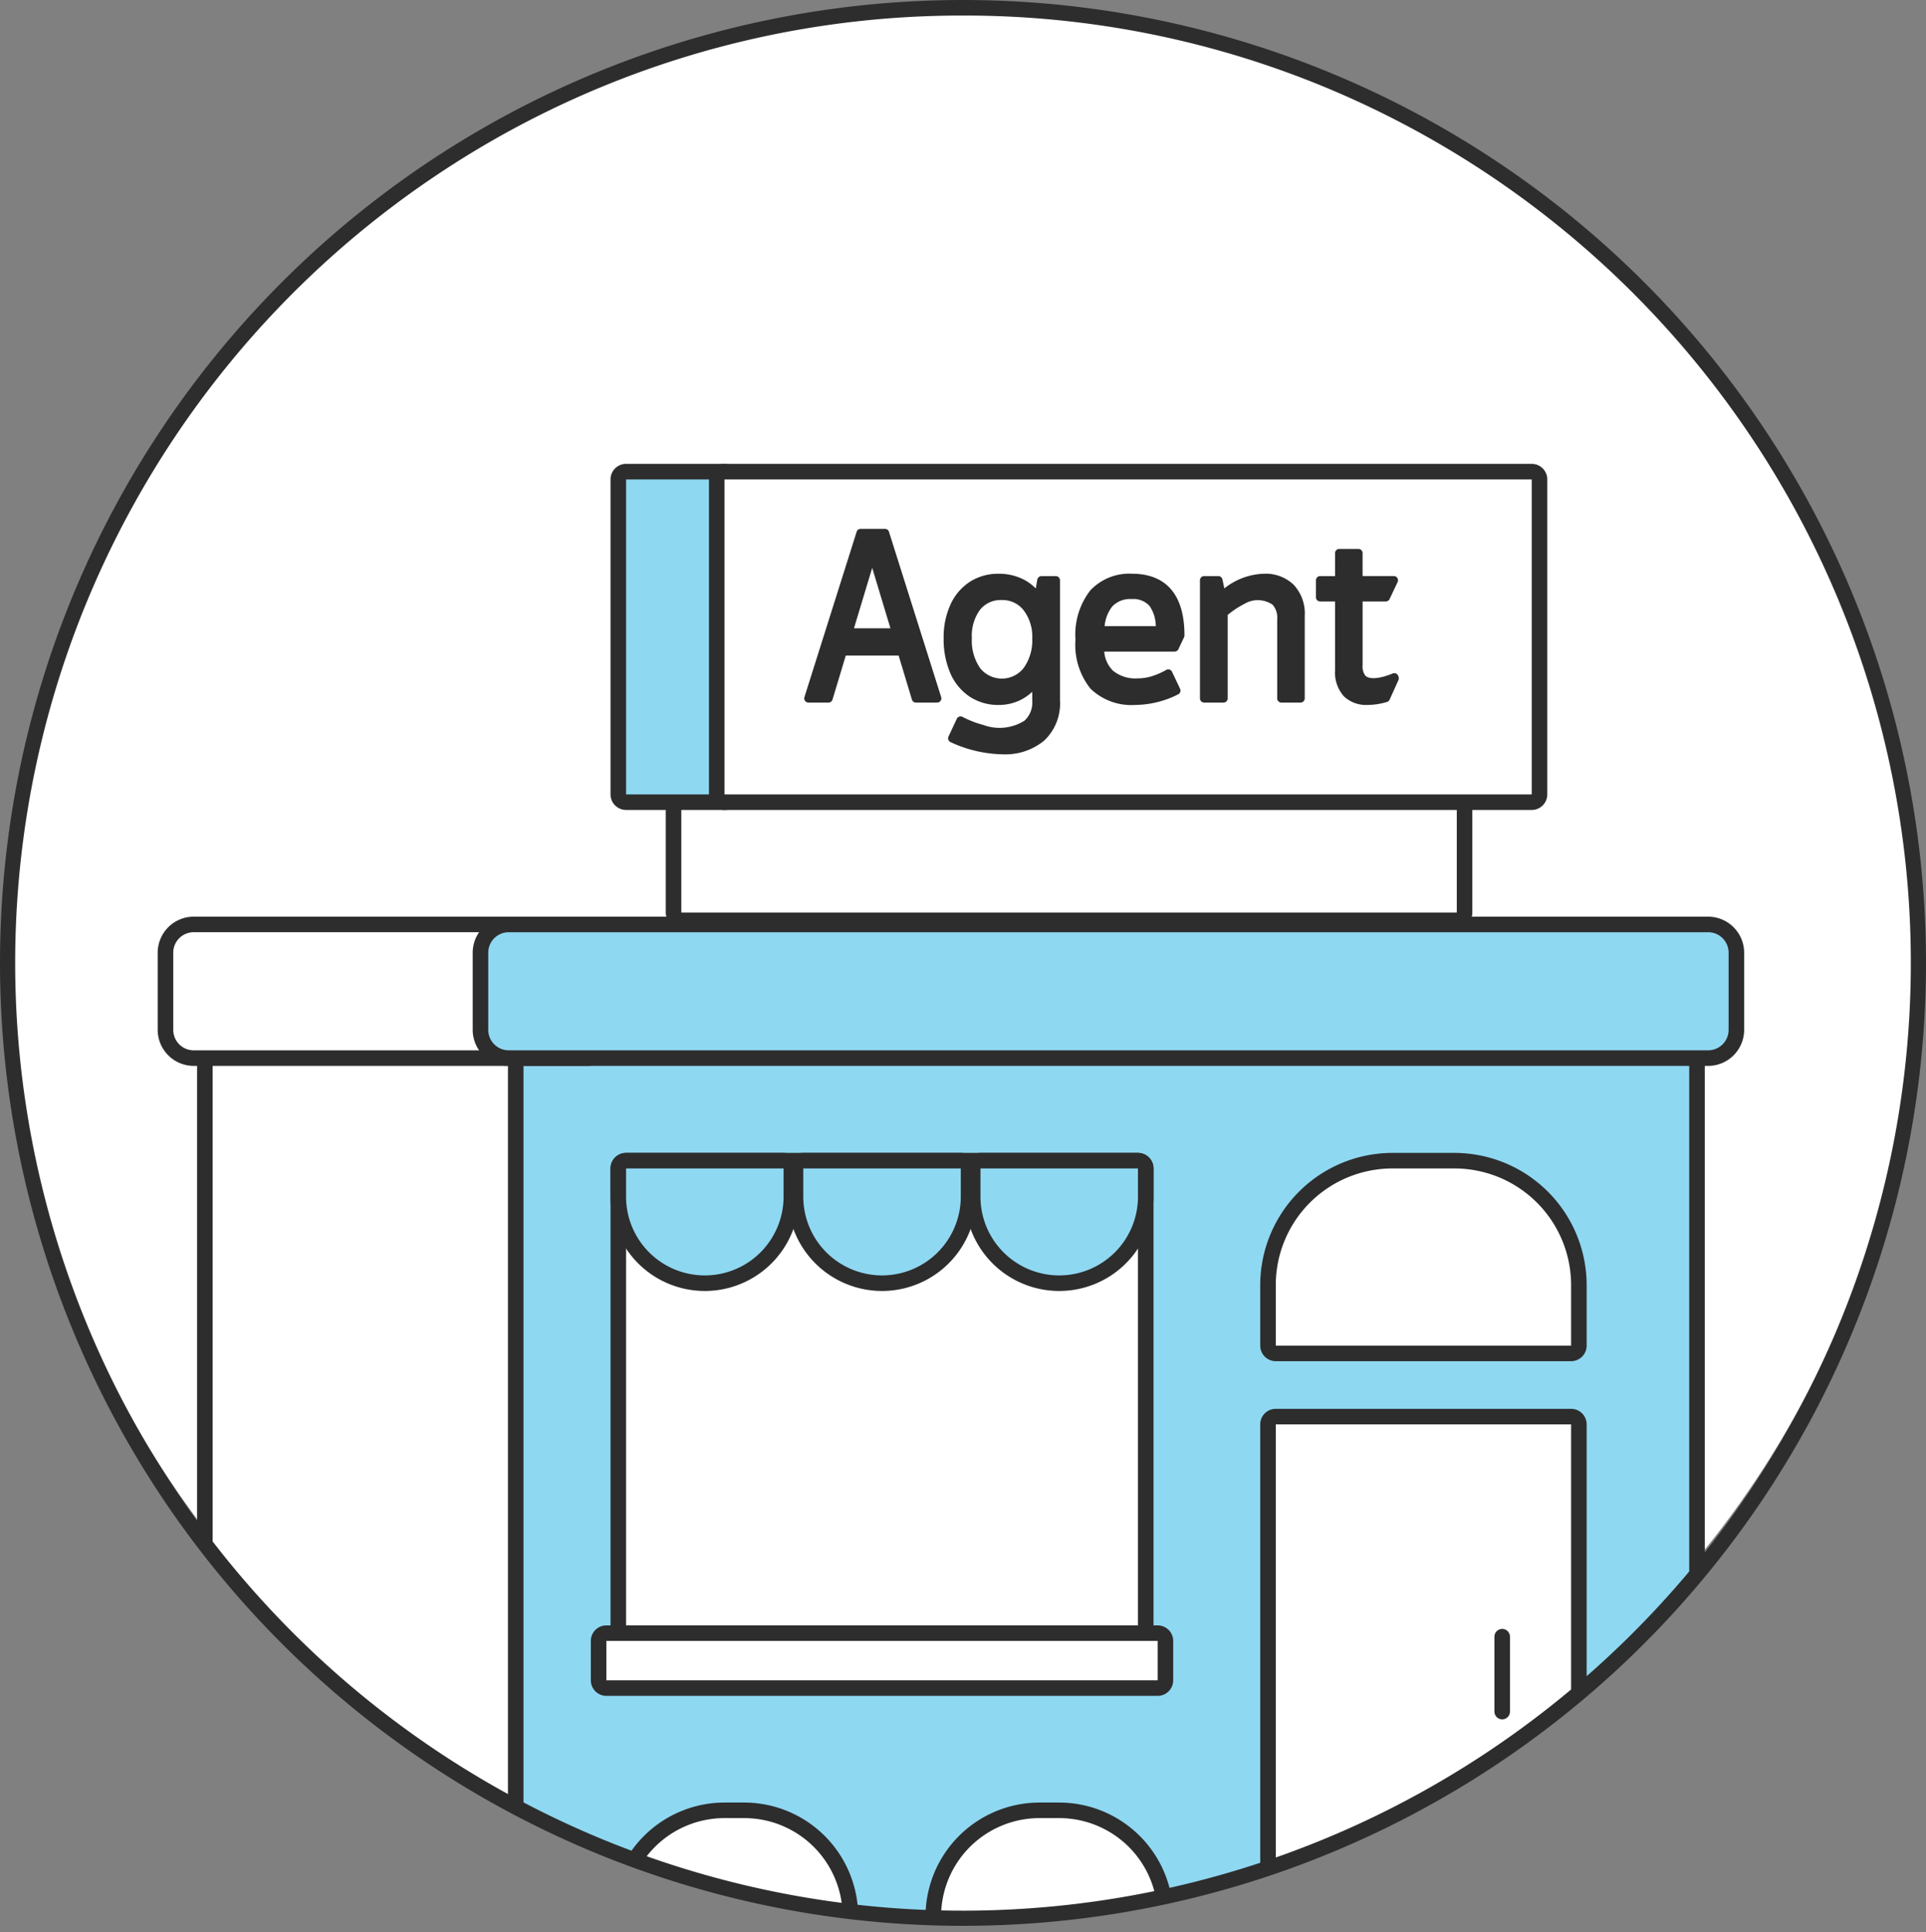
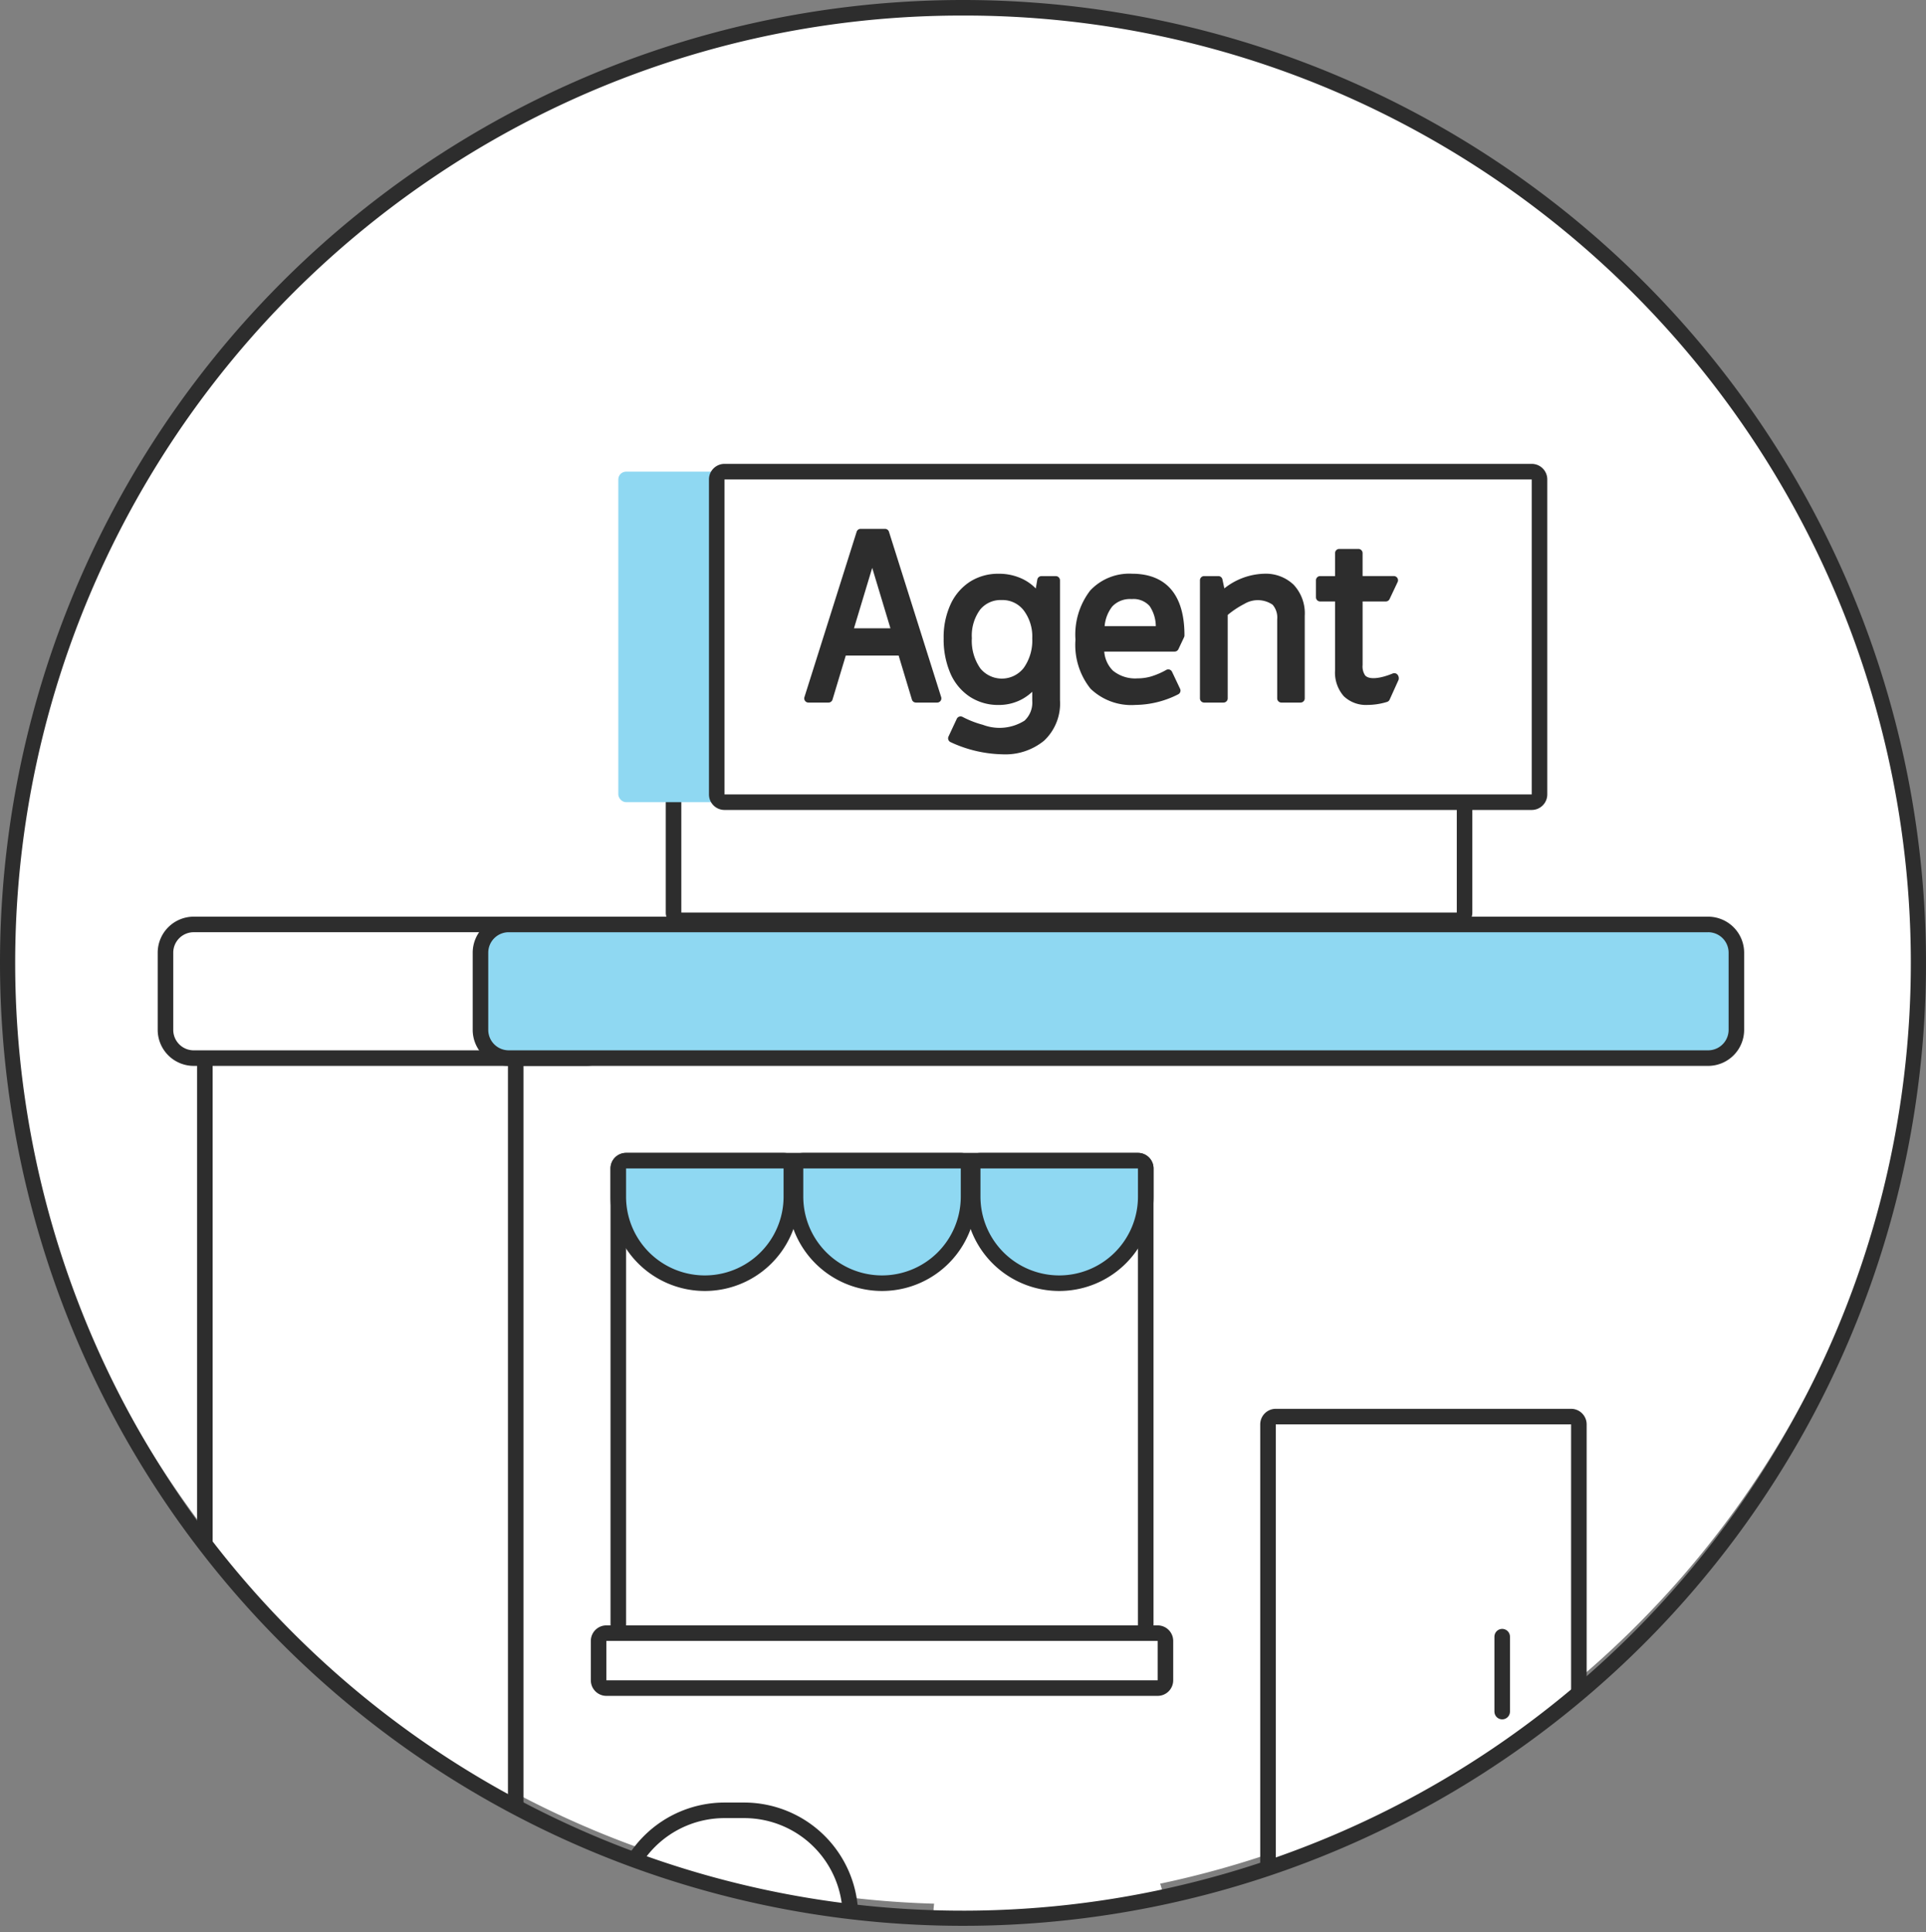
<svg xmlns="http://www.w3.org/2000/svg" width="123.83" height="124.232" viewBox="0 0 123.83 124.232">
  <rect x="0" y="0" width="123.83" height="124.232" fill="#808080" stroke="none" />
  <defs>
    <clipPath id="a" transform="translate(0 -0.199)">
      <ellipse cx="61.915" cy="62.114" rx="61.139" ry="61.336" fill="none" />
    </clipPath>
  </defs>
  <g clip-path="url(#a)">
    <path d="M61.895,122.63A61.157,61.157,0,0,1,5.542,85.435,60.624,60.624,0,0,1,11.18,27.68,61.254,61.254,0,0,1,118.248,38.025a60.624,60.624,0,0,1-5.639,57.755,61.145,61.145,0,0,1-50.714,26.851Z" transform="translate(0 -0.199)" fill="#fff" />
    <path d="M93.662,51.279v7.595H43.805V51.279H93.662m0-1H43.805a1,1,0,0,0-1,1v7.595a1,1,0,0,0,1,1H93.662a1,1,0,0,0,1-1V51.279a1,1,0,0,0-1-1Z" transform="translate(0 -0.199)" fill="#2d2d2d" />
    <rect x="39.753" y="30.327" width="7.329" height="21.253" rx="0.5" fill="#8fd8f2" />
-     <path d="M46.582,31.026V51.279H40.253V31.026h6.329m0-1H40.253a1,1,0,0,0-1,1V51.279a1,1,0,0,0,1,1h6.329a1,1,0,0,0,1-1V31.026a1,1,0,0,0-1-1Z" transform="translate(0 -0.199)" fill="#2d2d2d" />
-     <path d="M31.392,123.932a.5.5,0,0,1-.479-.359L12.401,60.611a.499.499,0,0,1,.479-.641l95.732.936a.5.5,0,0,1,.495.5v62.026a.5.5,0,0,1-.5.5Z" transform="translate(0 -0.199)" fill="#8fd8f2" />
-     <path d="M12.88,60.47l95.727.936v62.025H31.392L12.88,60.47m0-1a1,1,0,0,0-.959,1.282l18.512,62.961a1,1,0,0,0,.959.718H108.607a1,1,0,0,0,1-1V61.406a1,1,0,0,0-.99-1L12.89,59.47l-.01,0Z" transform="translate(0 -0.199)" fill="#2d2d2d" />
    <rect x="39.753" y="74.631" width="33.911" height="32.646" rx="0.5" fill="#fff" />
    <path d="M73.164,75.33v31.646H40.253V75.33H73.164m0-1H40.253a1,1,0,0,0-1,1v31.646a1,1,0,0,0,1,1H73.164a1,1,0,0,0,1-1V75.33a1,1,0,0,0-1-1Z" transform="translate(0 -0.199)" fill="#2d2d2d" />
    <rect x="38.487" y="105.01" width="36.443" height="3.531" rx="0.5" fill="#fff" />
    <path d="M74.43,105.71v2.532h-35.443v-2.532H74.43m0-1h-35.443a1,1,0,0,0-1,1v2.532a1,1,0,0,0,1,1H74.43a1,1,0,0,0,1-1v-2.532a1,1,0,0,0-1-1Z" transform="translate(0 -0.199)" fill="#2d2d2d" />
    <rect x="13.17" y="60.706" width="19.987" height="63.026" rx="0.5" fill="#fff" />
    <path d="M32.658,61.406v62.025H13.67V61.406H32.658m0-1H13.67a1,1,0,0,0-1,1v62.025a1,1,0,0,0,1,1H32.658a1,1,0,0,0,1-1V61.406a1,1,0,0,0-1-1Z" transform="translate(0 -0.199)" fill="#2d2d2d" />
    <rect x="81.525" y="91.086" width="19.987" height="32.646" rx="0.5" fill="#fff" />
    <path d="M101.012,91.786v31.646H82.025V91.786h18.987m0-1H82.025a1,1,0,0,0-1,1v31.646a1,1,0,0,0,1,1h18.987a1,1,0,0,0,1-1V91.786a1,1,0,0,0-1-1Z" transform="translate(0 -0.199)" fill="#2d2d2d" />
    <line x1="96.582" y1="105.237" x2="96.582" y2="110.054" fill="none" stroke="#2d2d2d" stroke-linecap="round" stroke-linejoin="round" />
    <rect x="10.639" y="59.441" width="28.848" height="8.595" rx="1.816" fill="#fff" />
    <path d="M37.671,60.14a1.316,1.316,0,0,1,1.316,1.316v4.962A1.316,1.316,0,0,1,37.671,67.735H12.455a1.316,1.316,0,0,1-1.316-1.316V61.456a1.316,1.316,0,0,1,1.316-1.316H37.671m0-1H12.455a2.319,2.319,0,0,0-2.316,2.316v4.962A2.319,2.319,0,0,0,12.455,68.735H37.671a2.319,2.319,0,0,0,2.316-2.316V61.456a2.319,2.319,0,0,0-2.316-2.316Z" transform="translate(0 -0.199)" fill="#2d2d2d" />
    <path d="M40.253,123.932a.5.5,0,0,1-.5-.5,6.837,6.837,0,0,1,6.829-6.829h1.266a6.837,6.837,0,0,1,6.829,6.829.5.5,0,0,1-.5.5Z" transform="translate(0 -0.199)" fill="#fff" />
    <path d="M47.848,117.102a6.329,6.329,0,0,1,6.329,6.329h-13.924a6.329,6.329,0,0,1,6.329-6.329h1.266m0-1H46.582a7.337,7.337,0,0,0-7.329,7.329,1,1,0,0,0,1,1h13.924a1,1,0,0,0,1-1,7.337,7.337,0,0,0-7.329-7.329Z" transform="translate(0 -0.199)" fill="#2d2d2d" />
    <path d="M60.506,123.932a.5.5,0,0,1-.5-.5,6.837,6.837,0,0,1,6.829-6.829h1.266a6.837,6.837,0,0,1,6.829,6.829.5.5,0,0,1-.5.5Z" transform="translate(0 -0.199)" fill="#fff" />
-     <path d="M68.101,117.102a6.329,6.329,0,0,1,6.329,6.329h-13.924a6.329,6.329,0,0,1,6.329-6.329h1.266m0-1H66.835a7.337,7.337,0,0,0-7.329,7.329,1,1,0,0,0,1,1H74.43a1,1,0,0,0,1-1,7.337,7.337,0,0,0-7.329-7.329Z" transform="translate(0 -0.199)" fill="#2d2d2d" />
    <rect x="30.892" y="59.441" width="80.747" height="8.595" rx="1.816" fill="#8fd8f2" />
    <path d="M109.823,60.14a1.316,1.316,0,0,1,1.316,1.316v4.962a1.316,1.316,0,0,1-1.316,1.316H32.708A1.316,1.316,0,0,1,31.392,66.419v-4.962a1.316,1.316,0,0,1,1.316-1.316h77.114m0-1H32.708A2.319,2.319,0,0,0,30.392,61.456v4.962A2.319,2.319,0,0,0,32.708,68.735h77.114a2.319,2.319,0,0,0,2.316-2.316v-4.962a2.319,2.319,0,0,0-2.316-2.316Z" transform="translate(0 -0.199)" fill="#2d2d2d" />
    <path d="M82.025,87.223a.5.5,0,0,1-.5-.5V82.83a8.009,8.009,0,0,1,8-8H93.513a8.009,8.009,0,0,1,8,8v3.893a.5.5,0,0,1-.5.5Z" transform="translate(0 -0.199)" fill="#fff" />
-     <path d="M93.512,75.33a7.5,7.5,0,0,1,7.5,7.5v3.892H82.025V82.83a7.5,7.5,0,0,1,7.5-7.5h3.987m0-1H89.525a8.51,8.51,0,0,0-8.5,8.5v3.892a1,1,0,0,0,1,1h18.987a1,1,0,0,0,1-1V82.83a8.51,8.51,0,0,0-8.5-8.5Z" transform="translate(0 -0.199)" fill="#2d2d2d" />
    <path d="M45.316,82.707a5.57,5.57,0,0,1-5.563-5.563V75.33a.5.5,0,0,1,.5-.5H50.379a.5.5,0,0,1,.5.5v1.813A5.57,5.57,0,0,1,45.316,82.707Z" transform="translate(0 -0.199)" fill="#8fd8f2" />
    <path d="M50.379,75.33v1.814a5.063,5.063,0,1,1-10.127,0v-1.814H50.379m0-1H40.253a1,1,0,0,0-1,1v1.814a6.063,6.063,0,1,0,12.127,0v-1.814a1,1,0,0,0-1-1Z" transform="translate(0 -0.199)" fill="#2d2d2d" />
    <path d="M56.709,82.707A5.57,5.57,0,0,1,51.145,77.144V75.33a.5.5,0,0,1,.5-.5H61.772a.5.5,0,0,1,.5.5v1.813A5.57,5.57,0,0,1,56.709,82.707Z" transform="translate(0 -0.199)" fill="#8fd8f2" />
    <path d="M61.772,75.33v1.814a5.063,5.063,0,0,1-5.063,5.063h0a5.063,5.063,0,0,1-5.063-5.063v-1.814H61.772m0-1H51.645a1,1,0,0,0-1,1v1.814a6.063,6.063,0,0,0,12.127,0v-1.814a1,1,0,0,0-1-1Z" transform="translate(0 -0.199)" fill="#2d2d2d" />
    <path d="M68.101,82.707a5.57,5.57,0,0,1-5.563-5.563V75.33a.5.5,0,0,1,.5-.5h10.127a.5.5,0,0,1,.5.5v1.813A5.57,5.57,0,0,1,68.101,82.707Z" transform="translate(0 -0.199)" fill="#8fd8f2" />
    <path d="M73.164,75.33v1.814a5.063,5.063,0,0,1-5.063,5.063h0a5.063,5.063,0,0,1-5.063-5.063v-1.814H73.164m0-1H63.038a1,1,0,0,0-1,1v1.814a6.063,6.063,0,0,0,12.127,0v-1.814a1,1,0,0,0-1-1Z" transform="translate(0 -0.199)" fill="#2d2d2d" />
    <rect x="46.082" y="30.327" width="52.898" height="21.253" rx="0.5" fill="#fff" />
    <path d="M98.481,31.026V51.279H46.582V31.026H98.481m0-1H46.582a1,1,0,0,0-1,1V51.279a1,1,0,0,0,1,1H98.481a1,1,0,0,0,1-1V31.026a1,1,0,0,0-1-1Z" transform="translate(0 -0.199)" fill="#2d2d2d" />
    <path d="M57.977,42.082H54.179l-.911,3.023H51.976l3.357-10.633h1.564L60.255,45.105H58.888Zm-.365-1.215L56.078,35.778,54.544,40.867Z" transform="translate(0 -0.199)" fill="#2d2d2d" />
    <path d="M60.255,45.374H58.888a.269.269,0,0,1-.258-.192l-.853-2.832H54.379l-.853,2.832a.269.269,0,0,1-.258.192H51.977a.269.269,0,0,1-.257-.35l3.357-10.633a.269.269,0,0,1,.257-.188h1.564a.269.269,0,0,1,.257.188l3.357,10.633a.269.269,0,0,1-.257.35Zm-1.167-.539H59.887L56.7,34.742H55.531L52.344,44.835h.724l.853-2.832A.269.269,0,0,1,54.179,41.812H57.977a.269.269,0,0,1,.258.192ZM57.612,41.136H54.544a.27.27,0,0,1-.258-.347L55.82,35.7a.28.28,0,0,1,.516,0l1.534,5.088a.27.27,0,0,1-.258.347Zm-2.706-.539H57.249l-1.171-3.885Z" transform="translate(0 -0.199)" fill="#2d2d2d" />
    <path d="M67.88,37.51v7.706a3.011,3.011,0,0,1-.933,2.404,3.656,3.656,0,0,1-2.483.812,7.949,7.949,0,0,1-3.236-.76l.532-1.139a6.457,6.457,0,0,0,1.367.532,5.181,5.181,0,0,0,1.307.182,2.403,2.403,0,0,0,1.611-.505,1.844,1.844,0,0,0,.592-1.485V43.95a3.028,3.028,0,0,1-1.048.965,2.831,2.831,0,0,1-1.382.342,3.038,3.038,0,0,1-1.717-.492,3.165,3.165,0,0,1-1.147-1.399,5.232,5.232,0,0,1-.402-2.134,4.762,4.762,0,0,1,.41-2.043,3.156,3.156,0,0,1,1.146-1.354,3.079,3.079,0,0,1,1.71-.477,3.196,3.196,0,0,1,1.473.334,2.83,2.83,0,0,1,1.078.972l.198-1.155Zm-1.853,5.807a3.288,3.288,0,0,0,.608-2.07,3.035,3.035,0,0,0-.616-1.979,1.985,1.985,0,0,0-1.618-.755,1.962,1.962,0,0,0-1.595.718,3.062,3.062,0,0,0-.592,2.002,3.333,3.333,0,0,0,.6,2.108,2.054,2.054,0,0,0,3.213-.023Z" transform="translate(0 -0.199)" fill="#2d2d2d" />
    <path d="M64.463,48.701a8.26,8.26,0,0,1-3.346-.783.27.27,0,0,1-.134-.36l.532-1.139a.27.27,0,0,1,.369-.125,6.262,6.262,0,0,0,1.31.51,3.011,3.011,0,0,0,2.675-.267,1.578,1.578,0,0,0,.498-1.279v-.578a3.191,3.191,0,0,1-.649.473,3.115,3.115,0,0,1-1.511.375,3.318,3.318,0,0,1-1.866-.537,3.444,3.444,0,0,1-1.245-1.515,5.518,5.518,0,0,1-.425-2.242,5.058,5.058,0,0,1,.436-2.157,3.435,3.435,0,0,1,1.244-1.466,3.358,3.358,0,0,1,1.856-.52,3.469,3.469,0,0,1,1.595.364,3.039,3.039,0,0,1,.792.582l.098-.569a.269.269,0,0,1,.265-.224h.925a.27.27,0,0,1,.269.269v7.706a3.279,3.279,0,0,1-1.026,2.608A3.927,3.927,0,0,1,64.463,48.701Zm-2.874-1.167a7.529,7.529,0,0,0,2.874.628,3.409,3.409,0,0,0,2.306-.746,2.733,2.733,0,0,0,.841-2.201V37.779h-.428l-.16.93a.269.269,0,0,1-.489.104,2.581,2.581,0,0,0-.977-.882,2.948,2.948,0,0,0-1.35-.305,2.79,2.79,0,0,0-1.564.434,2.901,2.901,0,0,0-1.048,1.242,4.519,4.519,0,0,0-.385,1.929,4.99,4.99,0,0,0,.379,2.025,2.916,2.916,0,0,0,1.049,1.284,2.789,2.789,0,0,0,1.569.447,2.583,2.583,0,0,0,1.253-.309,2.783,2.783,0,0,0,.956-.881.269.269,0,0,1,.492.153V45.257a2.109,2.109,0,0,1-.687,1.689,3.487,3.487,0,0,1-3.16.378,6.697,6.697,0,0,1-1.171-.428Zm2.829-3.162a2.203,2.203,0,0,1-1.815-.866,3.6,3.6,0,0,1-.658-2.274,3.334,3.334,0,0,1,.654-2.174,2.39,2.39,0,0,1,3.63.039,3.304,3.304,0,0,1,.677,2.149,3.565,3.565,0,0,1-.664,2.235h0A2.199,2.199,0,0,1,64.418,44.372Zm-.017-5.59a1.693,1.693,0,0,0-1.387.619,2.822,2.822,0,0,0-.53,1.831,3.087,3.087,0,0,0,.543,1.941,1.784,1.784,0,0,0,2.787-.021h.001a3.046,3.046,0,0,0,.552-1.905,2.789,2.789,0,0,0-.555-1.809A1.717,1.717,0,0,0,64.401,38.782Z" transform="translate(0 -0.199)" fill="#2d2d2d" />
    <path d="M74.093,43.95a5,5,0,0,0,1.019-.44l.517,1.093a5.891,5.891,0,0,1-2.628.653,3.505,3.505,0,0,1-2.689-.959,4.223,4.223,0,0,1-.896-2.968,4.37,4.37,0,0,1,.88-2.982,3.164,3.164,0,0,1,2.492-.99q3.098,0,3.098,3.697l-.363.769H70.705a2.339,2.339,0,0,0,.661,1.69,2.503,2.503,0,0,0,1.769.573A3.403,3.403,0,0,0,74.093,43.95Zm-2.779-4.937a2.868,2.868,0,0,0-.592,1.716h3.873a2.877,2.877,0,0,0-.471-1.731,1.651,1.651,0,0,0-1.367-.547A1.831,1.831,0,0,0,71.314,39.014Z" transform="translate(0 -0.199)" fill="#2d2d2d" />
    <path d="M73,45.526A3.779,3.779,0,0,1,70.114,44.482a4.5,4.5,0,0,1-.968-3.152,4.643,4.643,0,0,1,.948-3.162,3.437,3.437,0,0,1,2.693-1.079c1.536,0,3.367.688,3.367,3.966a.268.268,0,0,1-.025.115l-.363.77a.271.271,0,0,1-.244.155H70.997a1.929,1.929,0,0,0,.554,1.223,2.259,2.259,0,0,0,1.585.5,3.143,3.143,0,0,0,.881-.125l.001-.001a4.778,4.778,0,0,0,.963-.417.272.272,0,0,1,.214-.021.267.267,0,0,1,.16.141l.517,1.093a.268.268,0,0,1-.124.357A6.187,6.187,0,0,1,73,45.526Zm-.213-7.899a2.886,2.886,0,0,0-2.291.899,4.137,4.137,0,0,0-.812,2.803,3.996,3.996,0,0,0,.823,2.784A3.271,3.271,0,0,0,73,44.988a5.544,5.544,0,0,0,2.269-.513l-.281-.595a4.912,4.912,0,0,1-.821.329,3.682,3.682,0,0,1-1.031.147,2.771,2.771,0,0,1-1.952-.645,2.607,2.607,0,0,1-.747-1.876.269.269,0,0,1,.269-.281h4.646l.264-.56C75.6,38.729,74.674,37.627,72.787,37.627Zm1.807,3.372H70.721a.269.269,0,0,1-.198-.087.265.265,0,0,1-.071-.204,3.14,3.14,0,0,1,.66-1.875h0a2.095,2.095,0,0,1,1.643-.652,1.91,1.91,0,0,1,1.577.647,3.092,3.092,0,0,1,.532,1.893.27.27,0,0,1-.269.277Zm-3.573-.539h3.29a2.35,2.35,0,0,0-.398-1.293,1.387,1.387,0,0,0-1.158-.447,1.562,1.562,0,0,0-1.241.472h0A2.373,2.373,0,0,0,71.021,40.461Zm.293-1.447h0Z" transform="translate(0 -0.199)" fill="#2d2d2d" />
    <path d="M82.979,37.983a2.428,2.428,0,0,1,.638,1.815V45.105H82.386V40.023a1.499,1.499,0,0,0-.38-1.137,1.464,1.464,0,0,0-1.048-.358,2.462,2.462,0,0,0-1.071.259,6.281,6.281,0,0,0-1.223.825V45.105H77.419V37.51h.912l.213,1.003A4.25,4.25,0,0,1,81.277,37.358,2.328,2.328,0,0,1,82.979,37.983Z" transform="translate(0 -0.199)" fill="#2d2d2d" />
    <path d="M83.617,45.374H82.385a.27.27,0,0,1-.269-.269V40.023a1.259,1.259,0,0,0-.295-.941,1.684,1.684,0,0,0-1.818-.052,5.828,5.828,0,0,0-1.069.709V45.105a.27.27,0,0,1-.269.269H77.419a.27.27,0,0,1-.269-.269V37.51a.27.27,0,0,1,.269-.269h.913a.269.269,0,0,1,.263.214l.123.577a4.298,4.298,0,0,1,2.56-.943,2.595,2.595,0,0,1,1.89.703h0a2.695,2.695,0,0,1,.719,2.007v5.307A.27.27,0,0,1,83.617,45.374Zm-.962-.539h.693V39.798a2.182,2.182,0,0,0-.557-1.622h0a2.05,2.05,0,0,0-1.514-.549,4.016,4.016,0,0,0-2.56,1.091.269.269,0,0,1-.437-.15l-.167-.789H77.688v7.056h.707V39.611a.269.269,0,0,1,.098-.208,6.504,6.504,0,0,1,1.278-.859,2.194,2.194,0,0,1,2.421.146,1.76,1.76,0,0,1,.463,1.333Z" transform="translate(0 -0.199)" fill="#2d2d2d" />
    <path d="M89.677,43.798l-.577,1.276a4.019,4.019,0,0,1-1.184.182,1.793,1.793,0,0,1-1.33-.483,2.05,2.05,0,0,1-.478-1.495V38.603h-1.23V37.51h1.23V35.763h1.231v1.747h2.278l-.517,1.093H87.338v4.362a1.242,1.242,0,0,0,.235.845.924.924,0,0,0,.722.261,3.634,3.634,0,0,0,1.351-.319Z" transform="translate(0 -0.199)" fill="#2d2d2d" />
    <path d="M87.916,45.526a2.057,2.057,0,0,1-1.521-.563,2.31,2.31,0,0,1-.558-1.685V38.873h-.96a.27.27,0,0,1-.269-.269V37.51a.27.27,0,0,1,.269-.269h.96V35.763a.27.27,0,0,1,.269-.269h1.231a.27.27,0,0,1,.269.269v1.477h2.009a.269.269,0,0,1,.243.385l-.517,1.094a.268.268,0,0,1-.243.154H87.607v4.093a1.023,1.023,0,0,0,.165.664c.254.281.952.212,1.77-.126a.27.27,0,0,1,.326.098.37.37,0,0,1,.053.307l-.577,1.276a.271.271,0,0,1-.166.147A4.311,4.311,0,0,1,87.916,45.526ZM85.146,38.334h.96a.27.27,0,0,1,.269.269v4.675a1.809,1.809,0,0,0,.401,1.306,1.522,1.522,0,0,0,1.139.403,3.734,3.734,0,0,0,.989-.137l.296-.654a1.76,1.76,0,0,1-1.828-.205,1.48,1.48,0,0,1-.304-1.025V38.603a.27.27,0,0,1,.269-.269h1.591l.262-.555H87.338a.27.27,0,0,1-.269-.269V36.033h-.693v1.477a.27.27,0,0,1-.269.269H85.146Z" transform="translate(0 -0.199)" fill="#2d2d2d" />
  </g>
  <path d="M61.915,123.53A61.126,61.126,0,0,1,27.578,113.041,61.596,61.596,0,0,1,5.326,86.02,61.334,61.334,0,0,1,10.988,27.777,61.596,61.596,0,0,1,38.01,5.526,61.334,61.334,0,0,1,96.252,11.188a61.596,61.596,0,0,1,22.252,27.021,61.334,61.334,0,0,1-5.662,58.243,61.596,61.596,0,0,1-27.021,22.252A61.03,61.03,0,0,1,61.915,123.53Z" transform="translate(0 -0.199)" fill="none" />
  <path d="M61.915,1.199A60.626,60.626,0,0,0,27.858,11.602,61.096,61.096,0,0,0,5.787,38.404,60.834,60.834,0,0,0,11.403,96.172a61.096,61.096,0,0,0,26.802,22.071,60.834,60.834,0,0,0,57.768-5.616,61.096,61.096,0,0,0,22.071-26.802A60.834,60.834,0,0,0,112.427,28.057a61.096,61.096,0,0,0-26.802-22.071A60.533,60.533,0,0,0,61.915,1.199m0-1A61.915,61.915,0,1,1,0,62.114,61.915,61.915,0,0,1,61.915.199Z" transform="translate(0 -0.199)" fill="#2d2d2d" />
</svg>